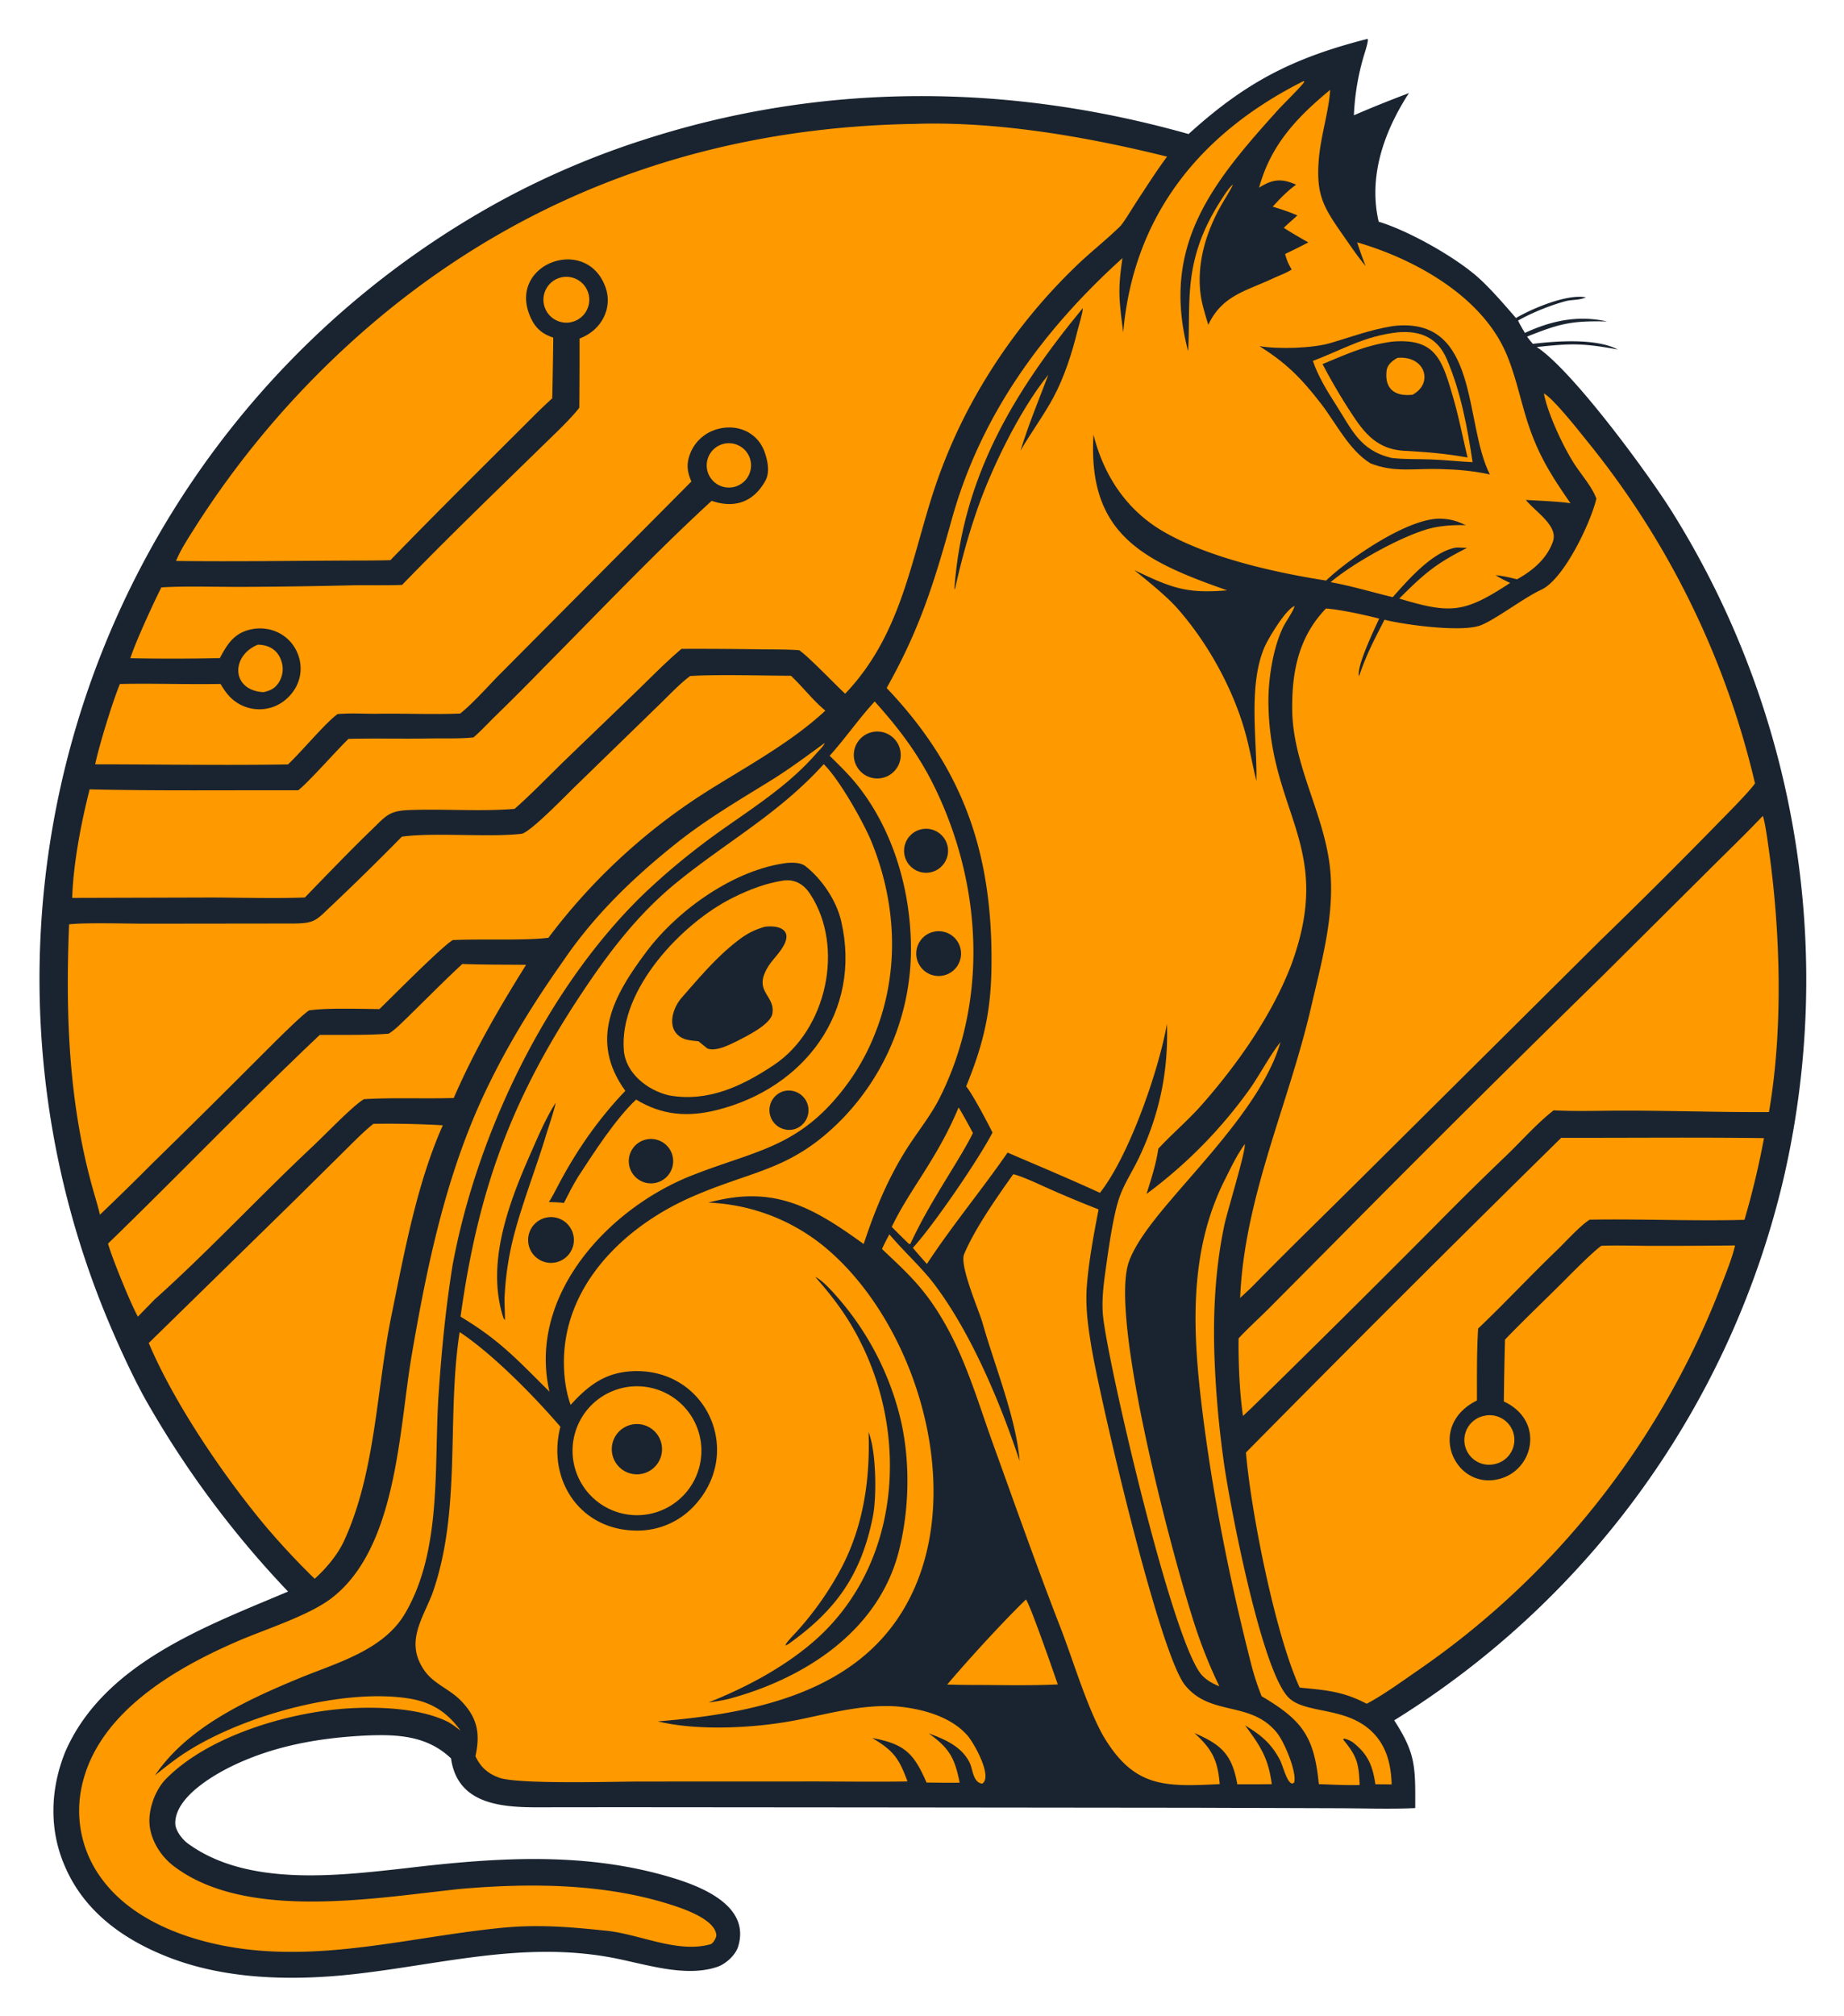
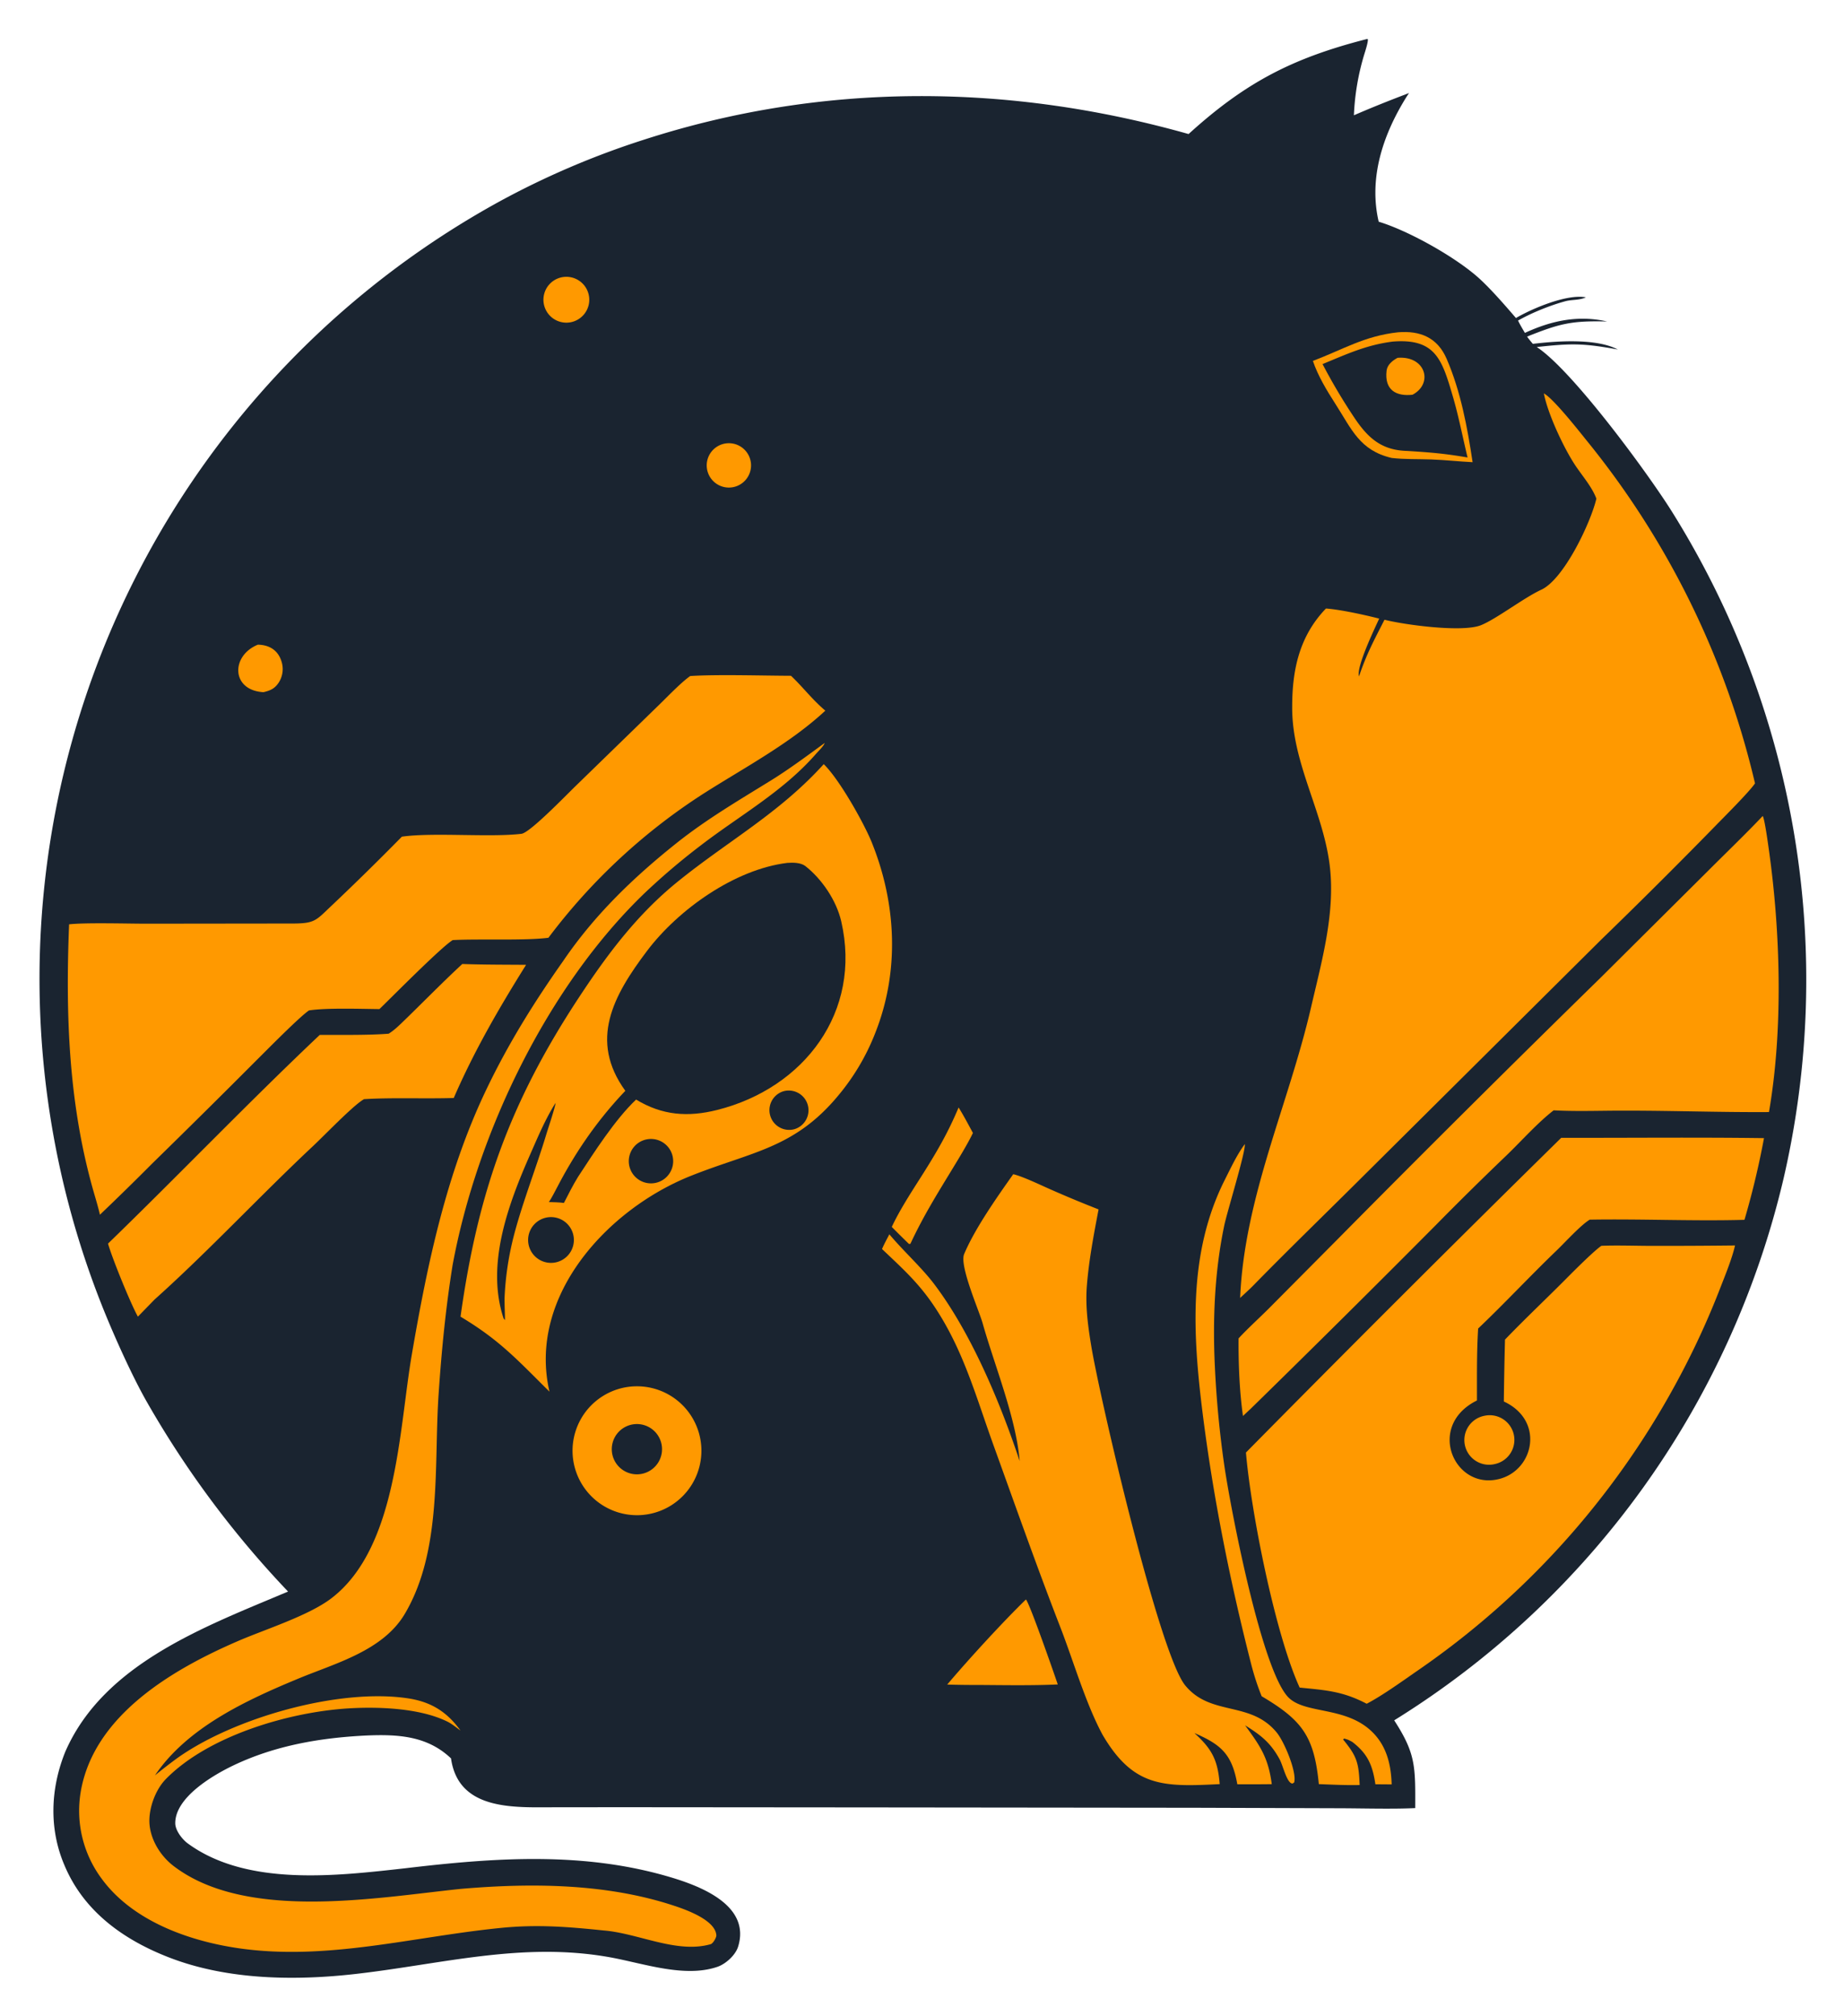
<svg xmlns="http://www.w3.org/2000/svg" viewBox="128.44 50.44 1787.12 1953.12">
  <path fill="#1a2430" d="m1453.43 88.19.53.05c.89 1.79-2.44 11.96-3.26 14.62a236.74 236.74 0 0 0-10.12 59.26c18.46-8 34.64-14.4 53.43-21.55-1.1 1.6-2.16 3.23-3.18 4.88-22.2 35.98-36.03 77.57-26.23 119.76 29.76 9.01 76.71 35.53 98.79 56.2 11.43 10.7 23.92 25.11 34.24 37.1 15.99-9.34 49.7-23.55 67.78-20.02-6.63 3.01-13.44 2.02-20.05 3.81-14.69 4-32.48 11.16-45.69 18.68 1.89 4.02 4.39 8.1 6.63 11.96 26.04-12 51.61-17.4 79.7-11.06-34.84-.86-45.98 2.05-77.58 14.63 1.71 2.49 3.64 4.71 5.57 7.04 23.22-2.78 61.14-5.58 82.38 5.46-33.72-6.1-44.63-6.06-78.58-2.38 34.68 22.54 109.31 124.37 132.01 161.05a854.57 854.57 0 0 1 107.05 645.04 844.46 844.46 0 0 1-377.22 524.27c21.05 32.39 20.52 45.02 20.38 85-22.19 1.06-51.55.2-74.31.15l-138.64-.46-320.98-.34-235.59-.19-66.3.07c-38.18.07-91.56 3.03-98.64-47.36-23.01-21.91-51.44-23.45-81.93-22.18-44.44 2.16-88.15 9.54-128.82 28.9-18.93 9.02-56.72 30.7-56.5 56.19.07 6.92 6.74 15.52 12.18 19.5 57.65 42.11 145.05 31.29 210.43 24.05 86.6-10.29 173.21-16.61 258.14 8.88 28.4 8.52 77.07 27.1 64.75 66.99-2.5 8.1-11.55 16.39-19.47 19.37-32.07 11.31-71.93-3.13-104.91-9.06-84.8-15.23-162.76 6.67-246.43 16.19-58.84 6.69-123.97 5.84-180.1-15.77-44.18-17.01-83.17-44.5-102.04-89.68-15.14-35.44-13.47-74.34.84-109.77 37.46-86.03 137-121.77 215.92-155.25a946.45 946.45 0 0 1-137.19-184.31c-14.01-24.72-30.22-60.79-40.94-87.15a857.97 857.97 0 0 1-30.95-553.51 858.84 858.84 0 0 1 413.18-521.19 804.9 804.9 0 0 1 141.23-60.42c172.97-55.79 352.91-54.65 527.42-5.35 55.59-50.53 101.5-73.84 173.07-92.1z" />
-   <path fill="#f90" d="M1014.66 170.47c80.16-2.73 167.19 12.46 244.84 31.7-10.41 14.05-19.54 28.47-29.09 42.96-3.04 4.62-13.26 21.47-16.12 24.28-14.27 14.04-30.04 26.03-44.63 40.4a546.9 546.9 0 0 0-106.34 143.97 521.96 521.96 0 0 0-32.51 80.23c-20.91 67.17-31.55 134.16-83.29 188.49-9.14-8.49-36.76-37.26-44.55-42.15-10.55-.9-28.42-.74-39.47-.9-24.86-.37-49.72-.52-74.58-.43-15.1 12.71-30.2 28.2-44.49 42.04l-69.23 66.65c-15.27 14.87-32.23 32.46-48.03 46.31-33.22 2.72-68.84-.13-102.33 1.14-19.35.74-22.28 5.64-35.62 18.54-22.3 21.53-43.75 43.92-65.32 66.17-28.45 1.05-61.77.11-90.53.02l-134.98.37c1.11-33.44 8.69-72.76 16.91-105.13 66.37 1.54 135.55.67 202.22.88 11.1-9.01 35.8-37.27 48.66-49.8 26-.65 52.7.06 78.76-.38 14.3-.23 27.99.37 42.3-1 5.73-4.7 15.14-14.68 20.7-20.14a2375.99 2375.99 0 0 0 47.55-47.58c51.7-52.15 108.98-112.33 162.67-161.49 21.65 7.43 40.31 1.72 52.03-19.42 4.56-8.22 2.27-19.36-.7-27.79-7.48-21.24-30.51-28.91-50.62-20.58a39.26 39.26 0 0 0-21.56 22.05c-3.83 10.04-2.94 17.52 1.2 27L609.78 706.7c-9.45 9.9-24.87 26.76-35.32 34.95-25.43 1.09-53.43-.18-79.07.2-13.5.2-26.04-.82-39.75.33-11.37 8-35.62 37.17-48.12 48.78-61.25 1-125.43-.06-186.85-.11 3.92-18.6 16.88-60.7 23.97-77.8 32-.7 64.98.53 97.53-.04 4.35 7.15 7.87 12.48 14.84 17.38a39.87 39.87 0 0 0 30.27 6.45c10.51-1.95 19.77-8.42 25.76-17.2a37.73 37.73 0 0 0 5.92-29.41c-4.99-23.3-28.12-35.94-50.62-29.22-14.2 4.23-20.36 14.87-26.85 26.96a2071 2071 0 0 1-86.7.11c4.54-14.78 22.57-53.86 30.01-68.58 21.58-1.48 54.1-.46 76.45-.5 36.12-.15 72.23-.67 108.34-1.54 16.2-.25 32.34.2 48.51-.38 44.64-46.07 91.49-91.15 137.4-135.98 10.24-10 25.9-24.66 34.4-35.7.2-22.32.26-44.65.22-66.98 10.4-4.11 18.6-10.74 23.6-20.96a36.96 36.96 0 0 0 1.74-28.17c-18.28-52.8-98.27-22.51-71.88 30.56 4.67 9.4 11.23 14.38 21.05 17.66-.2 19.6-.52 39.19-.99 58.78a560.82 560.82 0 0 0-16.55 15.75c-46.98 46.96-94.03 93.3-140.24 141.03-8.6.3-17.43.34-26.04.36-60.49.12-121.31 1.2-181.76.43 4.34-10.8 12.24-22.7 18.5-32.66A881.35 881.35 0 0 1 427.38 422c159.42-164.61 359.25-247.78 587.29-251.53z" />
-   <path fill="#f90" d="m1391.86 128.96.67.61c-.84 2.6-20.77 22.18-24.55 26.35-64.77 71.58-114.94 132.4-88.08 234.7 1.57-26.35-.47-51.67 4.13-77.97 4.49-25.7 14.25-47.41 28.32-69.18 2.33-3.62 7.58-11.86 10.98-14.25-1.47 3.84-8.49 15.06-11.12 19.69-15.29 26.86-24.65 58.27-19.82 89.3 1.24 7.94 4.7 18.9 7.04 26.93 13.51-28.66 36.43-32.62 63.21-45.2 5.89-2.78 12.14-4.8 17.6-8.4-3.34-5.9-4.57-8.5-6.32-15.05a638.63 638.63 0 0 0 22.47-11.21c-8.01-4.6-16.02-9.08-23.74-14.16 4.05-3.93 8.93-8.14 13.16-11.98-8.69-3.75-14.82-5.7-23.93-8.51 7.41-8.06 13.81-14.85 22.68-21.29-14.38-6.42-23.02-5.25-35.87 2.91 11.26-41.31 36.49-68.07 68.9-94.77l-.07.97-.15 1.6c-1.79 21-9.29 43.59-10.94 66.53-2.42 33.83 5.27 45.45 24.44 72.9 6.79 9.71 13.44 19.6 21.09 28.67a329.29 329.29 0 0 1-8.18-22.93c55.9 16.25 120.74 52.15 144.45 107.75 7.84 18.39 12.39 38.42 18 57.71 10.6 36.41 23.19 56.86 44.26 87.28-10.78-1.7-32.01-2.52-43.26-3.22 9.38 11.65 31.59 24.97 26.24 40.29-5.83 16.7-19.76 28.3-34.79 36.6-8.1-2.05-12.48-3-20.73-4 4.65 3.06 9.07 5.09 14.04 7.53-44.37 29.03-57.08 30.28-107.47 15.12 24.17-24.1 35.13-33.65 65.68-49.05-1.8-.11-9.32-.55-10.77-.3-23.05 4-46.91 32.03-61.23 48-19.15-4.62-41.39-11.24-60.2-14.5 21.88-18.52 67.1-43.74 94.48-51.55 11.49-3.27 24.75-3.98 36.59-3.7-8.65-3.88-13.65-5.71-23.51-6.24-31.35-1.68-89.89 38.77-111.94 59.9-49.44-7.69-114.08-22.14-157.66-47.46-35.74-20.76-57.77-54.16-67.75-93.87-5.85 96.78 48.6 122.43 129.52 150.8-39.8 3.42-54.32-2.55-89.98-19.6 12.65 10.35 30.86 24.8 41.61 36.95 28.79 32.52 52.65 75.27 64.92 116.87 4.95 16.8 7.76 33.93 11.82 50.53.77-39.23-8.18-91.57 7.63-129.2 3.65-8.7 20.75-37.11 29.3-40.34-.79 4.57-8.65 15.42-11.22 20.8-9.91 20.7-14.36 50.92-14.07 73.56 1.39 107.42 64.68 138.72 21.72 254.37-18.98 48.74-51.93 95.44-86.46 134.63-12.84 14.58-28.71 28.03-41.97 42.33-2.09 14.79-6.96 29.55-11.41 43.81a456 456 0 0 0 100.06-101.69c9.18-12.99 19.67-32.72 28.79-44.16l.89-1.1c-14.53 51.76-68.59 108.78-103.76 149.95-14.15 16.57-35.93 42.17-43.16 62.91-19.34 55.44 44.03 291.94 65.1 355.29a465.74 465.74 0 0 0 22.66 55.79c-6.25-2.51-11.19-5.18-16.08-9.88-28-26.96-90.71-297.28-96.49-347.18-1.81-15.61.3-31.88 2.48-47.39 2.64-18.76 7.3-52.98 13.57-70.2 4.63-12.74 12.63-24.83 18.47-37.13 19.91-41.91 28.74-83.54 27.26-130.02-7.84 44.91-36.59 127.89-64.95 163.75-30.57-13.98-58.88-25.8-89.53-38.97-24.77 35.87-54.12 71.15-78.18 107.9a649.53 649.53 0 0 1-13.6-15.62c19.98-21.75 64.22-86.38 77.17-111.7-4.62-9.4-19.7-37.91-25.52-44.7 16.39-40.14 23.87-71 24.51-114.44 1.63-109.48-26.19-192.21-101.56-271.49 31.97-56.98 45.67-100.82 63.24-163.82 28.14-100.94 88.13-182.9 165.29-252.64-4.74 32-3.21 40.54.74 71.97 9.86-113.83 75.17-193.5 174.84-243.49z" />
  <path fill="#1a2430" d="M1478.44 366.3c84.37-10.11 68.45 94.13 93.92 143.74-18-3.7-30.04-4.68-48.41-5.23-24.63-.74-44.11 3.71-67.31-5.5-20.69-12.67-33.21-38.76-48.01-57.91-19.13-24.75-33.48-39.16-59.59-55.61 18.45 3.03 51.31 2.12 68.82-3.04 21.18-6.23 38.34-12.84 60.58-16.45z" />
  <path fill="#f90" d="M1483.28 372.35c21.6-1.78 38.26 5.08 47.16 25.66 13.69 31.67 20.06 66.22 25.17 100.16-13.29-.65-26.71-2.15-40.12-2.65-12.51-.47-26.05.01-38.35-1.45-31.09-7.37-38.52-27.57-54.72-52.72-8.17-12.69-16.78-26.98-21.58-41.28 29-10.95 49.87-24.16 82.44-27.72z" />
  <path fill="#1a2430" d="M1478.14 381.36c41.75-3.4 47.93 17.71 58.37 53.27 5.67 19.33 9.49 39.41 14.24 59-22.08-3.83-36.08-4.94-58.5-6.35-24.55-.62-37.7-12.2-50.7-31.4a555.63 555.63 0 0 1-31.36-52.74c23.7-9.72 42.32-18.51 67.95-21.78z" />
  <path fill="#f90" d="M1482.94 397.06c27.2-2.13 34.88 24.96 14.45 35.78-15.44 1.73-27.39-4.2-25.14-23.33.67-5.72 5.7-9.79 10.69-12.45z" />
  <path fill="#1a2430" d="M1177.84 348.9c-.01 4.93-3.84 16.59-5.19 22.11-5.25 21.5-12.76 44.74-23.16 64.17-9.49 17.7-22.01 34.5-32.04 51.86 8.39-26.96 17.12-47.47 26.98-73.56-28.32 34.76-57.29 94.73-71.31 137.58-7.84 23.52-13.65 45.35-19.08 69.45l-.58 1.87.42-1.12-.49-.66c7.73-107.49 57.07-190 124.45-271.7z" />
-   <path fill="#f90" d="M976.17 730c23.64 26.26 42.93 51.71 58.49 83.86 45.4 93.84 51.95 206 4.31 300.48-8.64 17.14-21.88 33.33-32.1 49.54-18.36 29.12-30.62 59.26-41.4 91.69-49.77-35.96-87.16-57.47-150.46-40.09a189.03 189.03 0 0 1 111.57 42.04c97.59 79.66 148.6 266.64 63.14 372.65-52.74 65.41-144.15 81.36-223.73 87.83 39.92 9.74 97.74 6.41 138-1.96 30.7-6.38 62.13-14.75 93.92-12.51 23.75 2.17 51.71 9.5 68.03 28.03 6.58 7.48 24.73 39.97 14.48 46.74-8.95-.86-9.21-14-12.09-19.97-7.67-15.97-24.23-23.01-39.78-28.69 20.06 14.5 25.14 23.7 29.96 47.72-10.44.2-21.61-.04-32.11-.1-12.41-28.64-21.41-37.33-52.6-43.16 20.7 12.42 25.83 19.51 34.12 42.05-31.42.55-64.57 0-96.17.05l-163.23.06c-24.2.02-117.87 2.92-136.31-3.72-11-3.96-18.05-10.27-23-20.81 4.98-22.43 1.81-38.14-15.12-54.8-10.62-10.47-25.37-15.5-34.13-27.92-18.84-26.73-3.1-48.33 7.22-74.04 28.96-81.14 13.74-169.86 26.73-254.09 32.07 21.16 72.35 62.26 97.64 91.71-13.6 53.15 20.92 102.08 76.8 100.55a74.72 74.72 0 0 0 52.35-23.37c49.74-52.6 12.17-134.66-59.75-130.97-26.12 1.34-42.45 13.87-59.5 32.61-4.48-12.81-6.3-26-6.48-39.42-1.02-75.93 58.31-133.28 123.57-161.93 60.91-26.75 96.88-25.18 146.7-76.25a236.5 236.5 0 0 0 66.03-167.71c-.7-54-17.11-110.46-50.46-153.24-8.51-10.92-18.42-20.64-28.32-30.28 14.99-16.55 28.58-36.35 43.68-52.57z" />
  <path fill="#1a2430" d="M918.65 1287.53c6.39 2.68 16.33 13.79 21.04 19.16a278.77 278.77 0 0 1 60.03 112.56c11.16 42.11 10.6 91.33-.1 133.65-19.64 77.75-91.82 123.96-165.86 143.58a191.24 191.24 0 0 1-18.64 3.17c35.52-14.18 71.2-32.92 100.4-57.77 82.04-69.83 94.35-190 50.33-284.28-12.83-27.47-27.21-47.35-47.2-70.07z" />
  <path fill="#1a2430" d="M970.21 1437.79c7.43 18.2 8.06 62.39 4.15 81.99-11.33 56.77-36.19 90.89-81.96 123.41l-2.78 1.34c-.03-2.22 8.76-11.04 11.01-13.56a304.68 304.68 0 0 0 44.24-63.5c20.64-40.37 26.91-84.85 25.34-129.68zm2.84-678a22.74 22.74 0 1 1 11.21 44.08 22.74 22.74 0 0 1-11.21-44.08zm60.24 193.28a21.7 21.7 0 1 1 8.14 42.6 21.7 21.7 0 0 1-8.14-42.6zm-11.3-99.4a21.3 21.3 0 1 1 7.89 41.88 21.3 21.3 0 0 1-7.89-41.87z" />
  <path fill="#f90" d="M1624.68 431.55c9.23 4.9 34.11 36.53 41.64 45.87a823.43 823.43 0 0 1 162.99 331.89c-5.69 8.45-30.47 33.05-38.73 41.57-36.42 37.25-73.35 74-110.77 110.25l-228.97 227.41c-36.13 36.02-73.02 71.64-108.63 108.07-3.75 3.7-8.01 7.55-11.89 11.18 4.11-97.69 46.93-187.37 68.73-281.51 10.47-45.23 24.06-92.74 17.86-139.3-6.95-52.17-36.57-98.32-36.14-151.95 0-35.63 6.89-68.27 32.73-95.11 14.09 1.02 37.8 6.26 51.58 9.77-4.27 9.5-22.4 46.84-19.56 55.97 7.53-22.1 14.17-34.19 24.71-54.86 19.6 4.97 75.47 12.49 93.46 5.3 14.83-5.93 41.53-26.55 58.49-34.38 22.07-10.18 48.1-65.43 53.39-88.22-4.09-11.3-14.13-22.63-20.85-32.88-11.03-16.82-26.25-49.33-30.04-69.07zm16.83 721.13c65.16.13 131.46-.59 196.51.3a799.13 799.13 0 0 1-18.93 79.16c-49.48 1.35-100.38-1.03-149.96-.17-8.75 5.26-23.92 22.03-32.06 29.84-25.72 24.68-50.28 51.11-76.09 75.62-1.44 23.73-1.1 46.03-1.15 69.7-49.77 24.62-21.87 87.91 22.27 75.86 33.18-9.06 43.23-56.63 3.78-74.88.24-19.98.61-39.96 1.13-59.94 19.1-19.9 40.21-39.76 59.7-59.4 7.28-7.34 26.62-26.66 33.7-31.47 14.5-.62 32.68.01 47.61.05 27.31.05 54.62-.08 81.93-.39-2.81 12.28-9 27.59-13.64 39.44a786.82 786.82 0 0 1-44.41 95.75 800.8 800.8 0 0 1-247.92 275.5c-14.75 10.17-35.57 25.29-51.01 33.27-23.13-12.14-39.47-13.12-64.96-15.66-23.96-52.43-47.24-170.77-52.05-227.7a28060.6 28060.6 0 0 1 305.55-304.88zM926.77 790.71c15.17 14.65 39.08 57.31 46.51 75.71 24.07 59.62 27.1 125.24 3.3 185a216.57 216.57 0 0 1-35.61 60.15c-42.64 51.51-84.05 54.45-143.12 78.02-80.35 32.06-158.3 116.26-136.89 208.99l-6.63-6.57c-28.48-28.49-45.02-45.33-79.56-66.07 16.7-119.82 47.5-207.25 114.99-309.61 27.4-41.58 56.12-79.93 95.36-111.7 48.9-39.61 98.3-66.09 141.65-113.92z" />
  <path fill="#1a2430" d="M891.51 886.34c5.58-.4 12.8-.34 17.34 3 16.2 12.66 30.23 33.51 34.86 53.55 20.27 87.78-35.87 161.54-120.11 182.78-28.52 7.18-53.46 5.28-78.69-10.04-20.54 19.49-40.7 51.15-56.25 74.86-5.04 8.15-9.32 16.78-13.71 25.3-4.2-.66-10.17-.71-14.55-.88 2.64-3.95 5.54-9.56 7.77-13.86 17.9-34.52 39.33-65.63 66.3-93.9-35.36-48.82-11.86-92.02 21.1-135.61 30.27-40.03 84.95-78.99 135.94-85.2z" />
-   <path fill="#f90" d="M888.57 903.32c11.03-1.1 19.19 4.21 25.13 13.32 33.7 51.7 15.67 131.58-35.3 165.53-30.92 20.6-63.7 36.04-101.3 29.46-21.13-4.81-42.22-21.48-44.06-43.58-4.9-58.96 56.51-123.55 105.54-147.91 16.5-8.2 32.5-14.25 49.99-16.82z" />
  <path fill="#1a2430" d="M869.65 948.24c12.9-1.71 27.3 2.47 18.04 18.64-5.94 10.37-14.32 15.86-18.76 27.97-6.44 17.53 11.69 22.09 7.8 38.66-3.39 10.35-24.4 20.46-33.45 25.22-8.47 4.08-20.51 10.41-29.2 7.5l-8.7-7.07c-4.24-.45-10.91-.93-14.7-2.68-16.72-7.54-11.38-28.34-1.6-39.49 16.73-19.1 33.4-39.02 53.56-54.68 9.13-7.1 16-10.83 27.01-14.07zm-202.77 170.62c-.35 4.21-7.44 25.31-8.97 30.37-9.48 31.54-22.79 65.31-31.16 97.06a291.65 291.65 0 0 0-9.28 60.68c-.26 5.66.55 19.72.31 22.29l-1.26-1.55c-17.44-52.37 4.67-111.1 25.82-159.09 7.44-16.87 14.65-34.16 24.54-49.76zm-10.02 111.34a22.17 22.17 0 1 1 11.17 42.92 22.17 22.17 0 0 1-11.17-42.92zm96.8-75.64a21.5 21.5 0 1 1 11.37 41.48 21.5 21.5 0 0 1-11.38-41.48zm133.63-46.84a19.1 19.1 0 1 1 11.18 36.56 19.12 19.12 0 0 1-11.18-36.56z" />
  <path fill="#f90" d="M797.4 705.32c26.81-1.68 69.48-.33 97.61-.24 11.8 11.16 20.14 22.64 33.3 33.8-34.05 31.61-77.22 54.49-116.5 79.37a579.77 579.77 0 0 0-151.86 140.64c-22.7 2.96-67.35.87-92.78 2.26-11.12 6.76-58.64 54.88-71.01 66.83-17.97-.19-51.58-1.33-68.28 1.3-9.58 6.55-40.94 38.47-50.32 47.74-33.8 33.88-67.82 67.55-102.06 101a2610 2610 0 0 1-50.22 49.16c-1.5-6.61-3.52-13.37-5.41-19.89-24.98-85.79-28.04-172.99-24.46-261.43 15.95-1.77 56.38-.63 73.62-.6l144.55-.17c20.01-.2 21.37-3.26 35.51-16.63a2659.73 2659.73 0 0 0 68.82-67.5c30.23-4.33 85.56.88 115.95-2.8 8.1-.97 43.1-37.22 52.06-45.9l81.3-79.03c8.3-8.04 21.13-21.55 30.17-27.91zm130.23 64.89c-.47 2.5-6.35 8.22-8.48 10.66-32 36.56-74.13 59.76-111.48 88.48a659.3 659.3 0 0 0-54.31 46.1c-94.3 90.59-162.67 232.71-186.32 360.73-6.68 41.66-10.63 82.41-13.51 124.64-4.7 68.84 3.72 151.38-32.73 212.96-21.14 35.73-66.97 47.77-102.7 62.57-50.41 20.88-107.99 47.31-139.47 93.95a495.5 495.5 0 0 1 20.87-16.17c54.57-39.35 157.52-68.76 224.77-58.38 22.17 3.42 37.43 13.11 50.46 31.12-3.87-2.77-8.24-6.42-12.5-8.55-26.33-13.1-66.33-14.72-95.93-12.92-57.87 3.52-135.97 26.53-177.08 68.43-10.59 10.78-17.28 29.92-15.8 44.61 1.55 15.47 11.06 30.36 23.34 39.73 70.4 53.72 197.03 30.52 278.17 22.1 68.36-5.86 141.16-5.43 206.98 16.38 11 3.64 39.88 13.73 40.76 28.56.14 2.23-3.2 7.96-5.43 8.6-32.81 9.5-70.42-10.71-104.06-13.29-35.61-3.71-64.52-5.84-98.43-2.53-85 8.3-169 32.23-255 19.78-48.5-7.02-103.14-26.57-132.95-67.61-17.7-23.88-25-53.9-20.24-83.25 12.23-74.46 88.9-119.29 152.84-146.86 26.15-11.28 68.11-24.41 90.23-41.32 63.76-48.76 65.41-163.1 77.87-235.78 15-87.47 33.35-175.31 71.74-255.92 21.32-44.79 46.55-85.32 75.05-125.71 30.19-44.41 67.92-80.77 109.77-114.1 29.17-23.24 60.24-41.37 91.87-60.95 17.52-10.85 35-23.86 51.7-36.06zm182.79 417.72c9.18 2.14 26.05 10.29 35.67 14.53a1176.73 1176.73 0 0 0 47.04 19.57c-4.64 24.35-9.33 48.81-11.32 73.55-1.62 20.18 1.01 39.31 4.29 59.16 8.31 50.15 65.71 297.55 90.99 328.4 24.84 30.31 63.03 14.58 88.58 45.52 7.3 8.84 18.72 36.17 17.29 47.07-.25 1.91.02 1.13-1.84 2.5-5.5-.05-9.15-17.29-12.52-23.48-8.72-16.03-18.18-23.48-33.48-32.92 15.11 20.55 22.48 31.59 25.87 56.98-11.01.19-22.36.1-33.39.14-5.16-29.01-15.45-38.37-41.61-49.65 17.22 15.65 22.64 26.29 24.54 49.47-54.31 2.73-83.51 3.33-113.44-47.65-16.24-29.84-28.44-71.96-40.99-104.25-22.71-58.45-43.57-117.63-64.86-176.58-17.14-47.45-29.46-93.41-58.41-135.95-14.98-22.01-30.48-35.78-49.57-53.94 2.1-4.85 4.67-9.56 7.12-14.25 13.14 15.75 31.25 32.16 43.15 47.85 36.09 47.53 64.4 115.42 83.12 171.79-3.45-41.87-24.5-93.03-35.89-133.51-3.45-12.28-22.65-55.72-17.92-66.96 10.39-24.71 31.83-55.13 47.58-77.39zm726.39-347.02c1.97 3.42 5.24 27.8 5.98 33.08 11.26 79.9 13.85 173.95.05 253.74-52.68.34-105.72-1.87-158.44-1.26-16.8.2-33.41.47-50.22-.41-15.38 11.75-32.41 30.97-46.66 44.56a3182.81 3182.81 0 0 0-66.97 66.02 17567.71 17567.71 0 0 1-179.76 178.28l-7.72 7.23c-3.42-24.1-4.42-50.8-4.26-75.13 7.71-8.53 20.66-20.33 29.18-28.85l65.42-65.84a21476.7 21476.7 0 0 1 256.04-254.53l103.68-103.05c17.77-17.8 36.43-35.68 53.68-53.84z" />
-   <path fill="#f90" d="M490.37 1139.12c22.42-.33 44.85.14 67.23 1.43-25.33 56.92-37.24 123.1-49.79 184.25-14.68 71.56-15.06 151.03-45.89 218.26-6.29 13.72-17.45 26.78-28.5 36.81a733.12 733.12 0 0 1-46.22-49.32c-41-48.71-89.66-120.03-114.6-179.08l140.02-136.98 47.46-46.92c8.38-8.25 21.4-21.63 30.3-28.45z" />
  <path fill="#f90" d="M576.48 984.29c20.33.73 41.41.64 61.81.82-26.34 42.12-50.26 83.31-70.1 128.99-28.25.89-59.96-.57-87 1.15l-.86.53c-10.65 6.56-37.53 34.61-48.44 44.82-51.52 48.26-101.24 101.8-153.68 148.76l-16.13 16.55c-7.05-12.56-25.28-57.4-28.94-70.77 68.94-66.81 135.82-136.59 205.17-202.13 20.82-.13 46.5.39 66.82-1.2 4.31-2.7 8.1-6.08 11.77-9.6 19.97-19.2 39.24-39.11 59.58-57.92zm758.36 174.5c1.09 6.65-17.13 65.59-19.87 78.67-9.37 44.76-11.29 90.54-9.17 136.12a993.48 993.48 0 0 0 9.18 96.51c6.28 42.86 36.63 200.5 62.66 225.2 16.35 15.53 54.15 8.31 79.5 31.8 14.97 13.87 19.44 32.28 20.04 51.96l-15.77-.12c-2.73-18.5-7.49-29.61-22.42-41.06-3.63-1.94-3.91-2.12-7.83-3.24l-1.06.9c13.49 16.42 15.15 22.48 16.06 44.11-13.06.35-26.49-.38-39.57-.86-4.49-46.42-16.17-61.9-55.42-85.14a248.93 248.93 0 0 1-9.91-30.15c-20.6-80.46-37.13-162.75-47.42-245.11-9.5-76.01-13.96-154.43 21.62-224.99 5.86-11.61 11.67-24.19 19.38-34.6zM744.17 1393.4a62.44 62.44 0 1 1 3.2 124.84 62.44 62.44 0 0 1-3.2-124.84z" />
  <path fill="#1a2430" d="M738.8 1430.97a24.35 24.35 0 1 1 13.43 46.81 24.35 24.35 0 0 1-13.43-46.81z" />
  <path fill="#f90" d="M1122.74 1599.88c4 4.84 27.62 72.79 30.85 82.34-24.79 1.16-51.92.65-76.84.5a957.9 957.9 0 0 1-30.32-.39c20.25-23.95 53.74-60.52 76.31-82.45zm-65.27-476.59c4.95 7.93 9.4 16.44 13.87 24.68-4.67 9.97-14.31 25.68-20.1 35.2-15.16 24.89-28.08 45.62-40.51 72.23l-1.36.11a1188.83 1188.83 0 0 1-16.67-16.49c7.4-15.82 18.25-32.62 27.66-47.4 14.93-23.45 26.35-42.68 37.11-68.33zm509.42 298.72a23.9 23.9 0 0 1 10.61 46.63 23.92 23.92 0 1 1-10.61-46.63zM670.32 319.73a22.21 22.21 0 1 1 14.02 42.15 22.21 22.21 0 0 1-14.02-42.15zM378.38 674.96c11.35.24 19.82 5.57 23.07 16.88a24.11 24.11 0 0 1-2.64 19.45c-3.9 6.18-8.27 8.1-15.02 9.68-31.34-1.7-31.83-35.3-5.41-46.01zm455.54-195.14a21.48 21.48 0 1 1 .78 42.94 21.48 21.48 0 0 1-.78-42.94z" />
</svg>